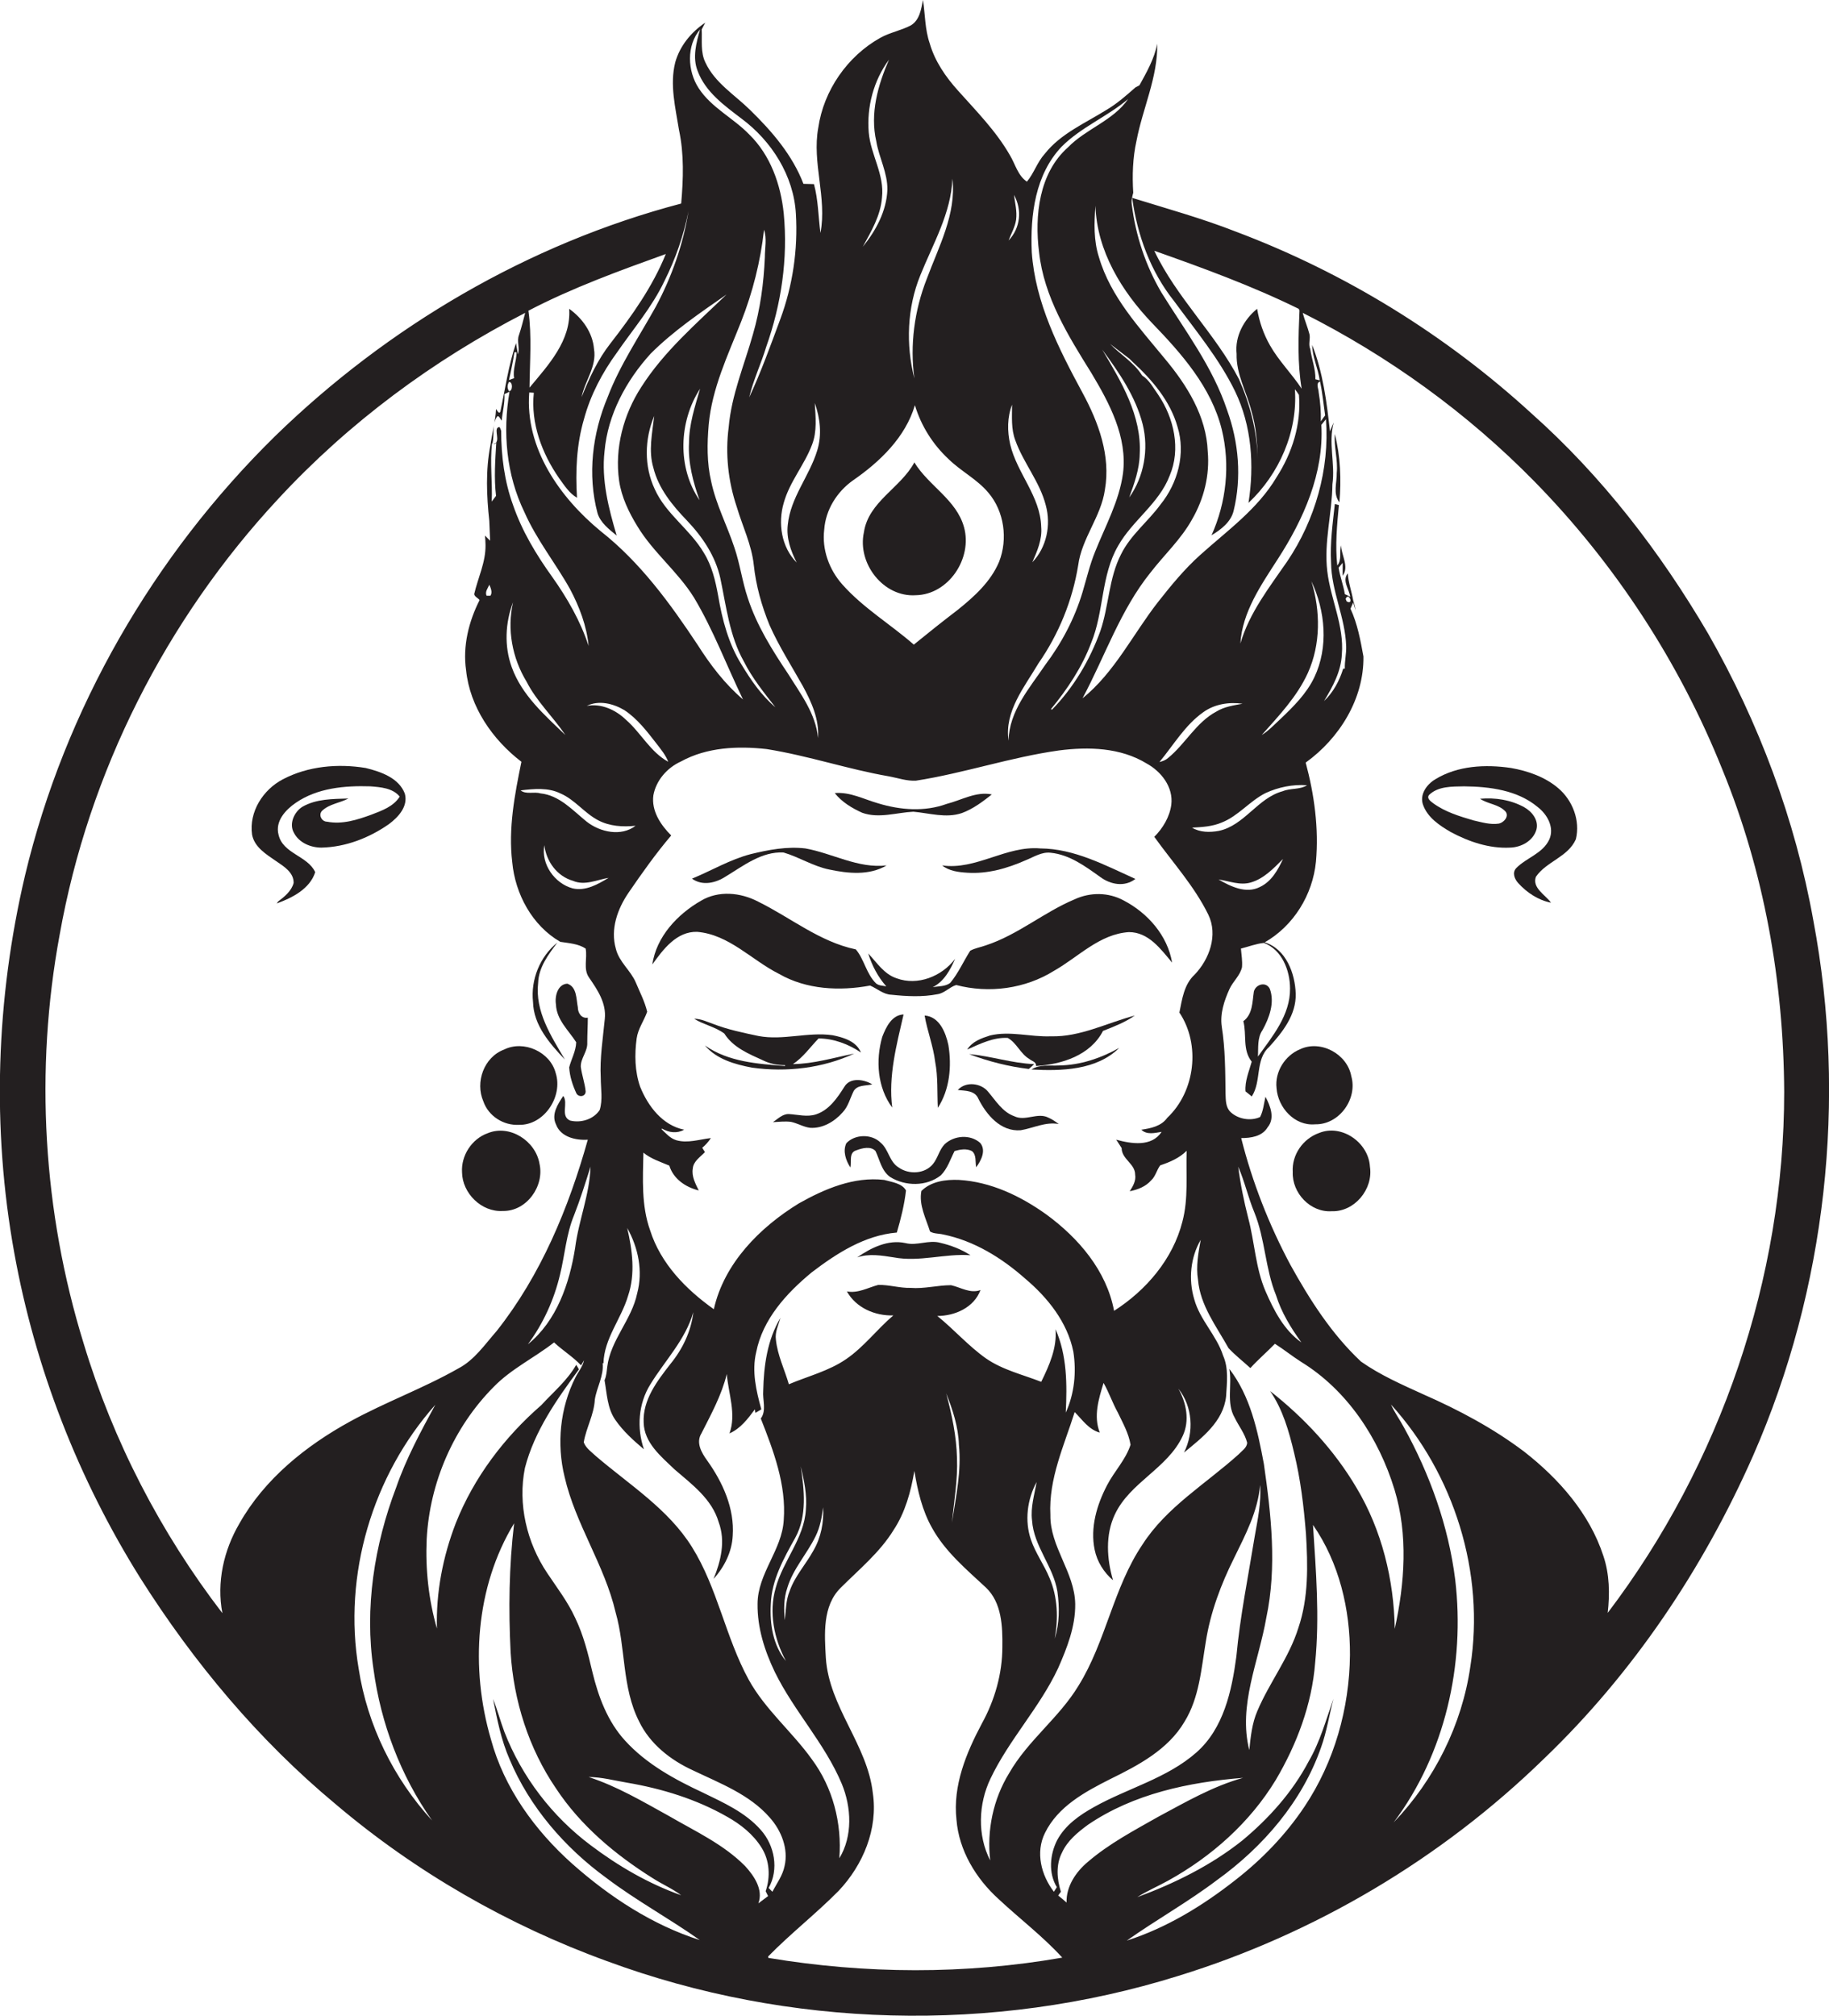
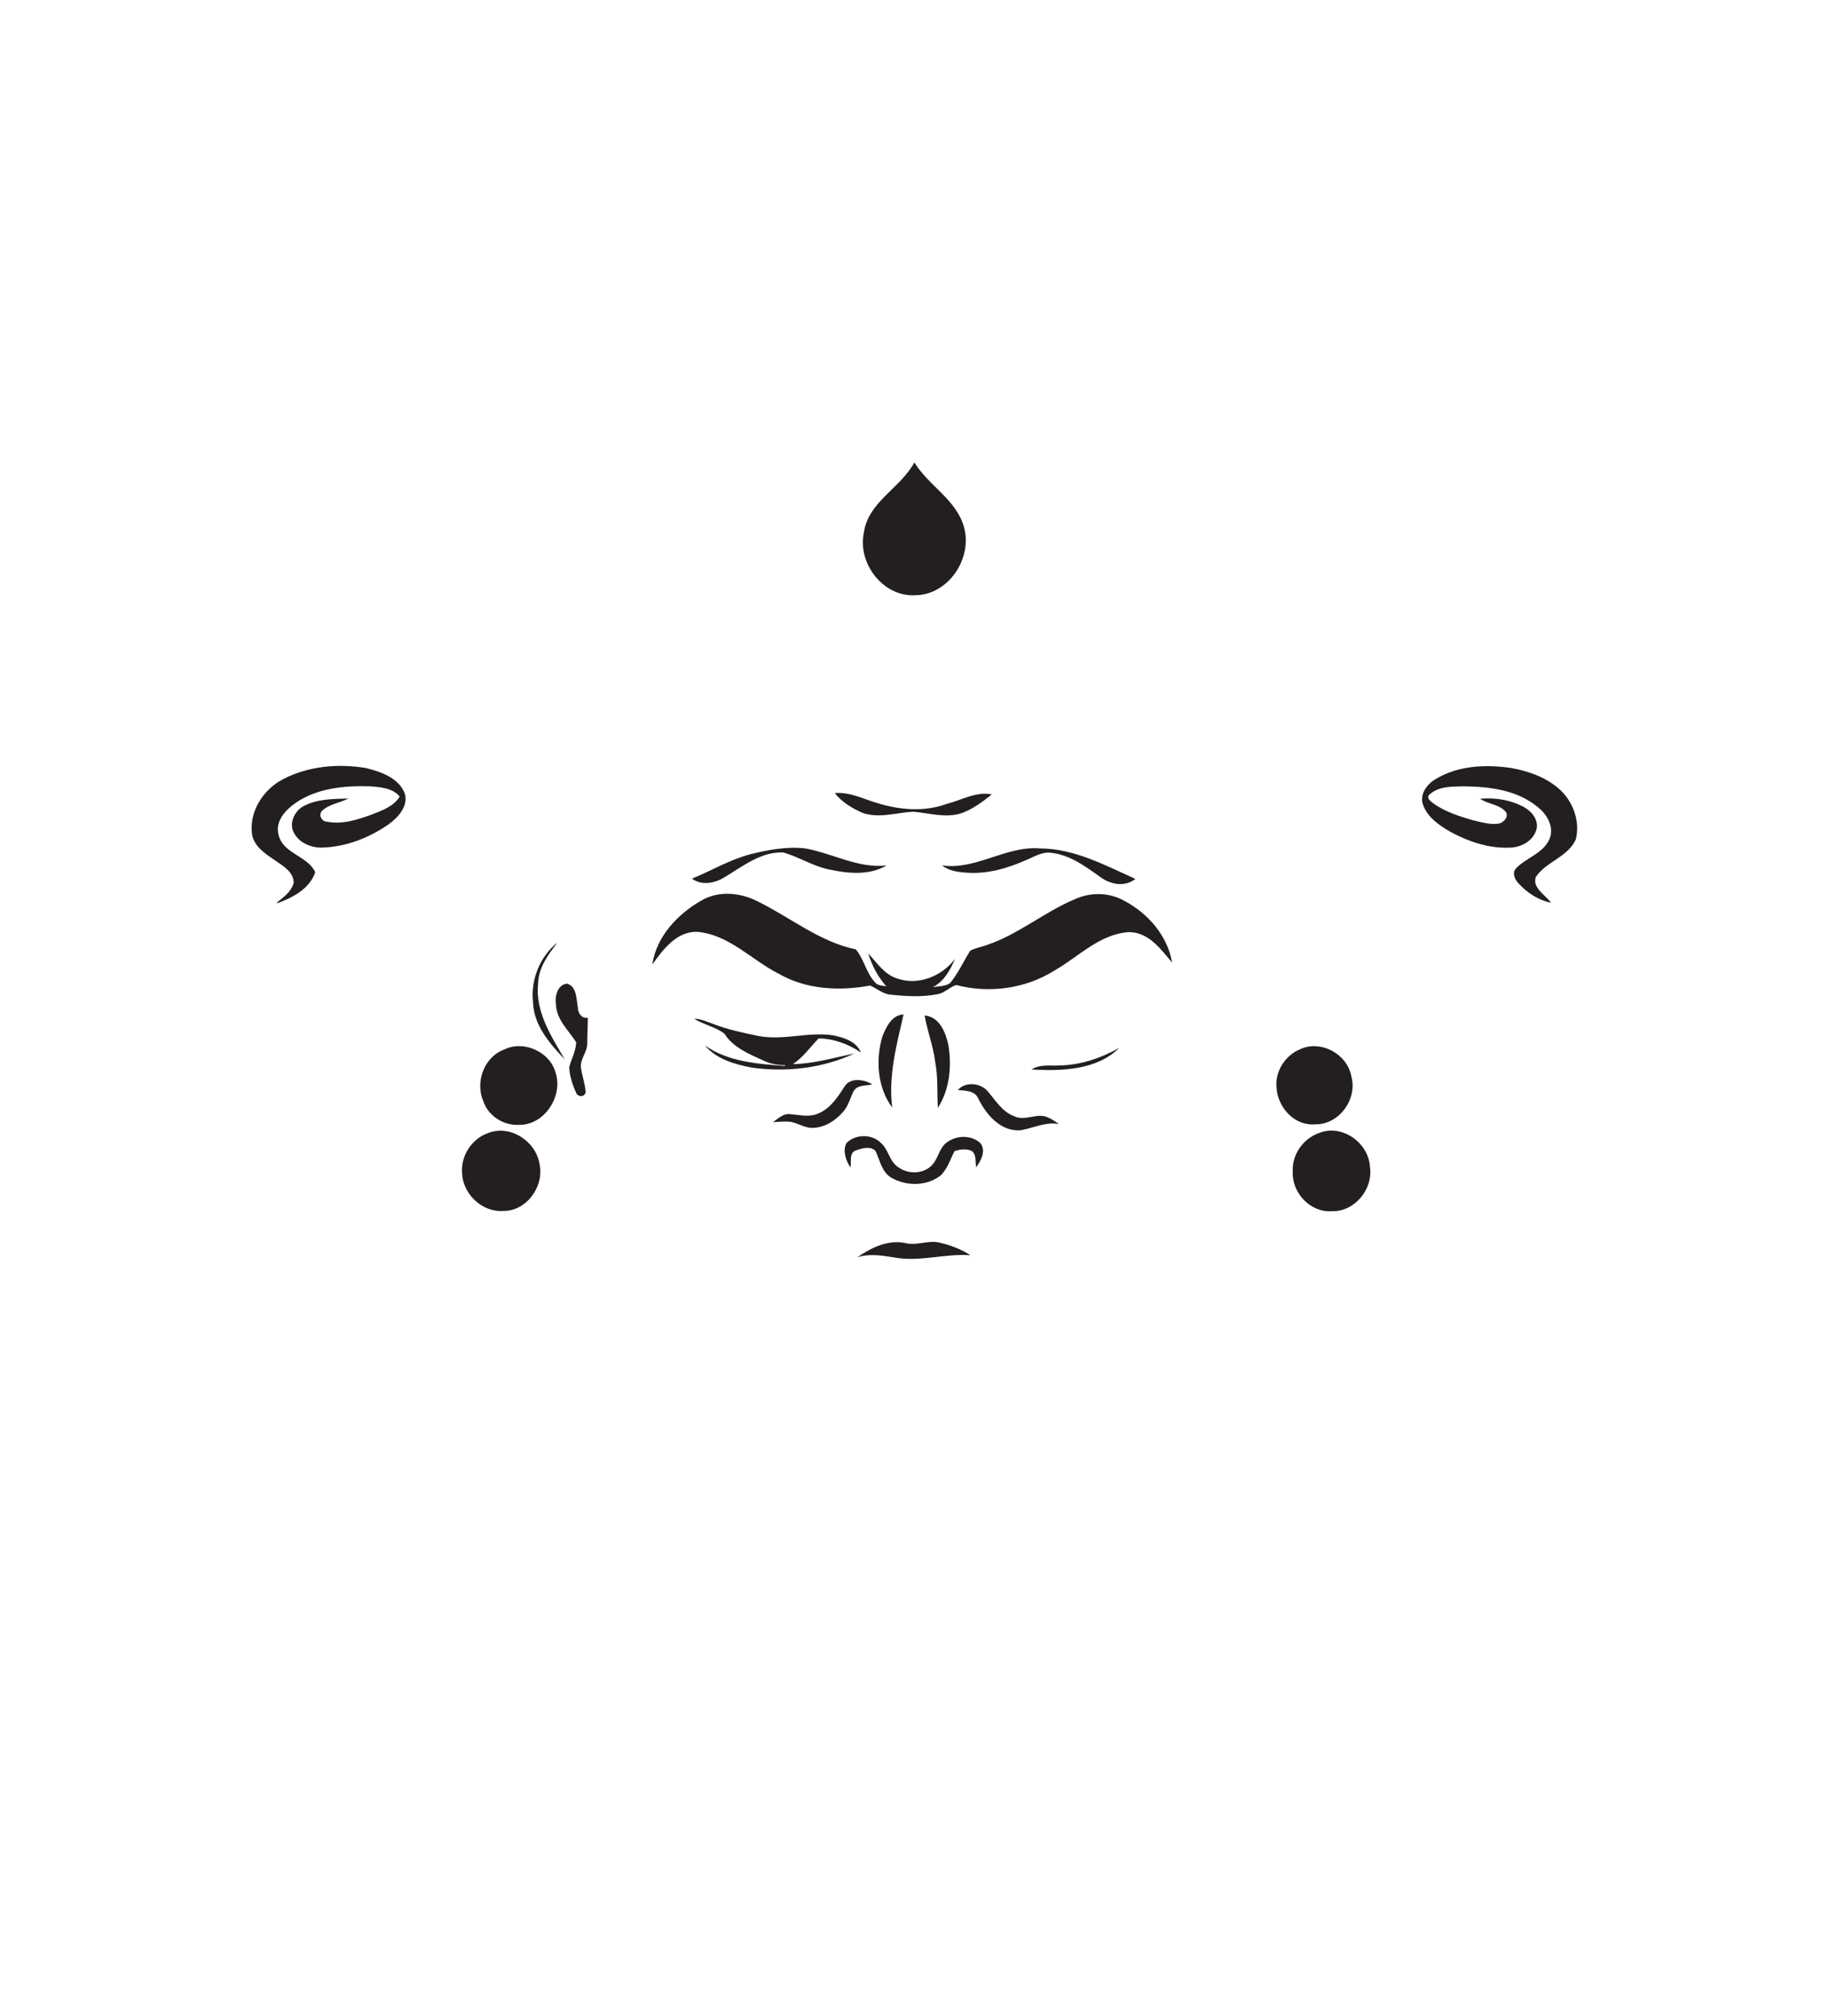
<svg xmlns="http://www.w3.org/2000/svg" version="1.1" id="Layer_1" x="0px" y="0px" viewBox="0 0 677.7 746.8" enable-background="new 0 0 677.7 746.8" xml:space="preserve">
  <g>
-     <path fill="#231F20" d="M671.9,341c-6.7-37.4-20.2-73.4-39-106.3c-17.7-30.2-39.3-58.3-65.5-81.6c-31.8-29.1-69.1-52.1-109.5-67.3   c-12.5-4.9-25.5-8.5-38.4-12.5c1.9,13.8,6.8,27.3,15.5,38.2c7.9,10.8,16.7,21.3,22.6,33.4c6.2,12.8,7.2,27.5,5,41.4   c11.4-10.7,18.3-26.4,17.2-42.1c0.5,0.6,1,1.3,1.5,2.1c0.9,10.8-2.5,21.5-8.3,30.5c-7,11.8-18.3,19.8-28.3,28.8   c-5.8,5.2-10.8,11.3-15.6,17.4c-9.3,11.9-16.1,26.1-28,35.7c8.3-15.5,14-32.7,25.2-46.6c5.1-6.6,11.3-12.3,15.4-19.7   c4.4-7.6,6.6-16.4,5.8-25.2c-0.5-13-7.7-24.5-15.8-34.2c-9.5-11.6-20.2-23-24.5-37.7c-2-6.2-1.8-12.7-1.3-19.1   c0.5,16.7,9.7,31.7,21,43.5c10.9,11.3,21.9,23.7,25.8,39.4c3.2,13.1,1.7,27-3.8,39.2c3.5-2.1,7.2-4.9,8.2-9.1   c3-12.3,1.9-25.3-2.4-37.2c-5.3-16-15.6-29.5-24.4-43.7c-5.8-9.9-9.5-21-10.9-32.3c-0.3-1.6,0.1-3.1,0.5-4.6   c-0.4-6.4-0.2-12.9,1.2-19.2c2.3-12.1,7.9-23.5,7.7-36c-1.1,5.6-3.9,10.5-6.6,15.4c-0.4,0.2-1.1,0.6-1.5,0.8c-3.4,3-6.8,6-10.7,8.3   C402,45.7,393,49.5,387.1,57c-2.8,3.1-4,7.2-6.6,10.3c-3.4-2.3-4.3-6.5-6.3-9.8c-5.1-8.9-12.4-16.3-19.2-23.9   c-4.6-5.1-8.6-10.9-10.5-17.5c-1.8-5.2-1.7-10.8-2.5-16.1c-0.7,3.4-1.2,7.4-4.5,9.4c-3.6,1.9-7.7,2.6-11.3,4.6   c-12.2,6.8-21,19.5-23,33.3c-2.4,13,3.3,26,0.8,39c-0.8-6-0.8-12.2-2.4-18.1c-1.3,0-2.6-0.1-3.9-0.1c-4.1-10.7-11.7-19.5-19.8-27.4   c-5.7-5.6-13-10-16.5-17.5c-1.9-3.8-1.2-8.2-1.4-12.3c0.4-0.8,0.9-1.7,1.3-2.5c-5.2,3.5-9.4,8.6-11.1,14.7   c-2.1,8.3,0.1,16.9,1.4,25.1c1.9,8.9,1.6,18.1,0.8,27.2c-56.6,14.9-108.7,45.5-150.5,86.2C56.8,205.9,24,262.7,9.3,324.2   c-10.8,45.8-12.4,93.7-4,140C13,506.8,29,547.9,52,584.6c19.8,31.3,43.8,60,72.3,83.7c29.7,25.2,64,44.9,100.6,58.2   c67.4,24.9,143,26.9,211.6,5.5c50.6-15.6,97.5-43.4,135.5-80.4c33.1-31.7,59.1-70.5,77.6-112.4C676.7,477.4,684.4,407.4,671.9,341z    M470.6,128c-2.4-4.2-4-8.8-4.8-13.6c-4.9,4-8.3,10.2-7.6,16.7c-0.2,7.5,3.7,14.1,5.5,21.2c1.7,5.7,2.2,11.8,2.3,17.7   c-0.2-10.2-2.8-20.2-6.9-29.5c-8.8-16.9-23.2-30.3-31.4-47.6c18.1,6.4,36.2,13,53.5,21.5l0.3,0.6c-0.4,9.7-0.8,19.4,0.8,29   C478.7,138.5,473.9,133.8,470.6,128z M473.4,207.2c9.6-14.8,17.2-31.9,16.2-49.8c0.6-0.7,1.1-1.4,1.7-2.1   c1.4,18.5-4,37.3-14.3,52.6c-6.6,9.6-14.1,19.1-17.4,30.5C460.3,226.7,467.3,216.7,473.4,207.2z M488.6,145.3c0-1.3-1.2-3.3,0.5-4   c0.9,4.1,1.3,8.4,1.9,12.6c-0.5,0.7-1.1,1.4-1.6,2.2C489.5,152.5,489.2,148.9,488.6,145.3z M475.3,293.1   c-9.3,2.5-14.2,12.7-23.7,14.7c-3.3,0.6-7,0.6-9.9-1.2c3.7-0.2,7.5-0.4,11-1.9c6.1-2.4,10.3-7.9,16.2-10.9   c4.8-2.2,10.1-3.3,15.4-2.9C481.6,292.6,478.2,291.9,475.3,293.1z M475.4,318.2c-1.9,4.1-4.3,8.4-8.6,10.4   c-5.1,2.6-10.8-0.2-15.3-2.8c4,0.6,8,2.3,12,1.1C468.3,325.5,471.9,321.7,475.4,318.2z M474.5,266.3c-2.3,2.1-4.4,4.4-7,6   c6.3-7.1,13.1-14.2,17.1-23c4.8-10.6,4.7-23,1.3-34c5.2,11,6.4,24.5,1.1,35.6C484.1,257,479.3,261.7,474.5,266.3z M445.9,263.8   c4.2-3,9.5-3.8,14.5-3.1c-3.3,0.6-6.8,1.1-9.7,2.9c-7.5,4-11.5,12-17.9,17.2c-0.9,0.8-2,1.2-3.2,1.5   C434.9,275.9,439.1,268.6,445.9,263.8z M418.5,132.9c0.3,0.3,0.8,0.8,1.1,1.1c7.2,6.6,14,14.5,16.7,24.1c3.1,9.9,0.1,20.9-6.3,28.8   c-4.6,6.3-11.1,11.3-14.6,18.4c-4.6,8.9-4.5,19.2-7.7,28.5c-3.9,10.8-9.9,20.9-17.9,29.1l-0.4-0.2c6.1-7.4,11.5-15.5,14.9-24.5   c4.8-11.6,3.6-25,10-36c5.3-9.4,15.2-15.7,19.1-26c4.2-9.8,1.6-21.3-4.2-29.9c-1.8-2.5-3.3-5.5-6-7.2c-3-4.8-8-7.7-11.9-11.7   C413.7,129.2,416.1,131.1,418.5,132.9z M423.4,157.2c2.3,9.2,0.5,19.4-5,27.1c1.9-5.2,3.8-10.5,3.9-16c0.8-14.3-6.9-27-13.9-38.8   C414.6,137.9,420.8,146.9,423.4,157.2z M393.4,54.3c7.2-7.2,16.9-11.1,24.6-17.6c-5.5,8-15.6,11-22.3,17.9   C385,64.1,383.3,79.9,385,93.4c1.8,16.6,10.8,31,19.4,44.8c6.7,11.2,13.4,23.7,11.7,37.2c-1.4,10.2-6.5,19.4-10.3,28.9   c-2,4.9-3.2,10.1-4.7,15.1c-2.9,9.7-7.7,18.8-13.8,26.9c-5.8,8.6-13.4,17.1-13.6,28.1c-1.6-10.9,5.9-19.9,11.1-28.7   c7.5-10.8,12.6-23.3,14.7-36.3c1.3-10,8.5-18,9.9-28c2.2-12.6-2.4-25-8.3-35.9c-8.8-16.3-17.5-33.3-18.8-52.1   C381.7,79.6,383.6,64.6,393.4,54.3z M376.5,81.4c0.4-3.1-0.4-6.2-0.8-9.2c3.1,5.5,2.4,12.3-2,16.9   C374.7,86.5,376.1,84.1,376.5,81.4z M375,149.9c0,4.4-0.4,9,1.2,13.2c3,8.4,9.1,15.4,11.3,24.1c2,7.3,0.3,15.6-5,21.1   c1.8-4.1,3.7-8.4,3.3-13.1c-0.3-11.4-9-19.9-11.5-30.6C373.2,159.7,373.2,154.6,375,149.9z M341,102c4.7-11.7,11.4-23,11.9-35.8   c1.5,13.1-5.1,25.2-9.5,37.1c-4.6,11.7-6.3,24.5-4.6,36.9C335.6,127.7,336.1,114,341,102z M321.9,49.1c-0.8-9.5,1.8-19.3,7.5-27   c-4.1,9.4-7.1,19.9-4.7,30.3c1,6,4.2,11.6,4.1,17.9c-0.3,7.8-4.2,15.1-9.1,21.1c3.1-5.7,6.6-11.5,7.1-18.2   C327.8,64.7,322.6,57.3,321.9,49.1z M305.4,196.2c0.5-7.3,4.7-14,10.6-18.2c10-6.9,19.5-16,23-27.9c2.3,7.7,6.7,14.6,12.5,20   c4.6,4.5,10.5,7.4,14.7,12.4c5.9,6.9,7.3,17.2,4,25.6c-3.1,7.4-9.2,12.9-15.3,17.8c-5.5,4.2-10.9,8.5-16.3,12.9   c-8.7-7.6-18.8-13.6-26.5-22.3C307.2,211,304.5,203.5,305.4,196.2z M329.4,287.6c3.3,0.6,6.6,1.8,10,1.6c17.9-2.8,35.1-8.7,53-11.2   c10.9-1.4,22.7-1.1,32.4,4.8c5.5,3,10,8.8,9.2,15.3c-0.6,4.5-3.1,8.7-6.3,11.9c6.8,9.5,14.8,18.2,20,28.8   c3.7,7.6,0.4,16.6-5.1,22.3c-3.9,3.6-4.6,9.1-5.6,14c7.9,11.8,5.9,29.2-4.5,39c-2.2,3.1-6.1,3.9-9.6,4.4c2,2,5,1.2,7.5,0.8   c-3.7,5.7-11.3,4.4-16.8,2.9c0.7,1,1.3,2.1,2,3.1c0,4.1,5,5.8,5,9.8c0.4,2.3-0.8,4.3-2,6.2c3-0.6,5.9-1.7,8-4.1   c1.6-1.5,2-3.8,3.3-5.5c3.6-1.2,7.1-2.7,9.8-5.4c-0.3,8.8,0.7,17.7-1.6,26.3c-3.5,13.8-13.4,25.4-25.3,33   c-2.8-14.9-13.2-27-25.1-35.7c-9.5-6.8-20.5-12.1-32.4-12.8c-4.8-0.2-10.3,0.5-13.9,4.1c-1,5.2,1.7,10.2,3.2,15   c1.4,0.9,3.2,0.7,4.8,1.1c11.5,2.3,21.8,8.7,30.5,16.4c8.3,7,15.6,16.1,17.8,27c1.2,7.6,0.4,15.6-2.8,22.6   c0.5-10.4,0.5-21.2-3.8-30.9c0.6,6.9-2.3,13.4-5.3,19.5c-6.9-2.7-14.3-4.4-20.5-8.7c-6.5-4.6-11.8-10.7-18-15.7   c6.5,0,13.6-3.1,16-9.6c-3.8,1.4-7.3-1-10.9-1.8c-5,0-10,1.4-15,1c-4,0.1-8-1.2-12-1.1c-3.8,1-7.5,3.2-11.6,2.4   c3.4,6.1,10.4,9.1,17.2,8.9c-6.1,5.2-10.9,11.7-17.5,16.2c-6.4,4.4-14.1,6.3-21.2,9.3c-1.6-5.5-4.2-10.7-4.8-16.5   c-0.4-2.8,0.9-5.4,1.7-8.1c-4.9,8.1-6.2,17.8-6.4,27c-0.3,3.4,1.3,7.3-0.9,10.3c4.7,11.9,9.5,24.6,8.5,37.6   c-0.6,11.1-9.7,19.8-9.7,31.1c-0.1,8.8,2.6,17.3,6.4,25.2c7.1,14.5,18.5,26.4,24.8,41.4c3.6,8.7,4.1,19.4-0.9,27.6   c1-13-2.4-26.2-10.2-36.7c-7.3-10.2-17.3-18.4-23.4-29.5c-8.6-15.7-11.5-33.9-21-49.1c-8.8-14.1-23.1-23-35.5-33.6   c-1.7-1.6-3.8-3-4.6-5.2c0.9-5.4,3.8-10.2,4.1-15.8c0.7-4.6,3.4-8.8,2.9-13.6l0.3,0.2c0.2-9.2,6.6-16.5,9.1-25   c2.8-8.2,1.6-17-0.3-25.2c4.1,7.3,5.9,16,3.7,24.2c-2,9.8-9.9,17.3-11.1,27.3c-0.2,1.6-0.3,3.4-1,4.9c0.9,5,1,10.4,4,14.7   c2.9,4.2,6.7,7.6,10.6,10.9c-2.7-7.9-2.1-16.9,2.4-24.1c5.4-8.8,13-16.5,15.9-26.7c-0.8,7.1-4,13.7-8.5,19.2   c-4.9,6.3-10.3,13.3-9.9,21.7c0.2,7.5,6.4,12.5,11.4,17.3c6.5,5.6,13.9,11,16.4,19.6c2.6,7,0.8,14.4-1.9,21c4-4.4,6.8-10,7.1-16   c0.7-10.1-3.7-19.8-9.5-27.9c-2.1-2.9-4.2-6.6-2.1-10c3.6-7.1,7.5-14.2,9.4-22c0.6,7.3,3.6,14.8,1,22c4.1-1.8,6.8-5.4,9.4-8.9   l0.2,1.3c0.7-0.4,1.5-0.9,2.2-1.3c-1.9-6.9-3.6-14.1-1.9-21.2c2.4-12.2,11.2-21.8,20.5-29.5c9.3-7.1,19.7-13.8,31.6-14.8   c1.5-5.1,2.8-10.3,3.4-15.6c-1.5-2.7-5.3-3.1-8.1-3.9c-11.2-1.3-22,3.3-31.6,8.7c-14.5,8.9-27.7,22.2-31.5,39.2   c-10.3-7.3-19.7-16.9-23.6-29.2c-3.3-9.2-2.7-19.1-2.5-28.8c2.8,2.3,6.3,3.4,9.6,4.8c1.5,4.9,6,8,10.9,9.2   c-1.2-2.5-2.7-5.2-2.2-8.1c0.2-2.7,2.8-4.3,4.5-6.1c-0.3-0.4-0.7-1.2-1-1.6c1.2-1,2.3-2.2,3.2-3.6c-4.3,0.5-8.6,2-12.8,0.8   c-2.3-0.7-3.8-2.5-5.5-4.1l0.2-0.2c2.6,1.5,5.5,1.9,8.2,0.4c-8-1.6-13.4-8.7-16.3-15.9c-2-5.7-2.1-12-1.3-17.9   c0.5-3.6,2.7-6.5,3.9-9.9c-0.9-3.8-2.7-7.2-4.2-10.8c-1.9-4.5-6.2-7.6-7.4-12.5c-2.1-7.3,0.6-14.8,4.7-20.8   c5-7.3,10.1-14.5,15.8-21.2c-3.9-3.9-7.4-9.1-6.6-14.9c1-5.5,5.1-10.2,10.2-12.5c9.6-5.3,21.1-5.8,31.8-4.6   C299.7,280,314.3,285,329.4,287.6z M388.9,584.6c-2-4.9-5.2-9.2-6.9-14.2c-2.4-7-1.4-14.9,2.1-21.4c-0.8,4.7-2.3,9.4-1.7,14.2   c0.6,9.6,7.9,17,9.4,26.4c0.8,5.8,0.8,11.8-1,17.4C392.2,599.6,391.9,591.6,388.9,584.6z M354.6,540.2c-0.2-8.2-1.9-16.1-4-24   c2.4,6,4.5,12.4,4.7,19c1,9.7-1.1,19.3-2.6,28.9C353.5,556.2,354.9,548.2,354.6,540.2z M296.7,543.2c1.2,5.2,2.4,10.5,1.9,16   c-0.6,10.7-8.5,19-11.2,29.1c-2.6,9-0.6,18.8,3.8,27c-4.8-5.8-6-13.7-5.6-21c0.3-9,4.8-17,9.1-24.7   C299.1,561.5,298,551.9,296.7,543.2z M290.8,600.2c-0.4-4-0.4-8.1,0.9-11.9c2.1-7.1,7.3-12.6,10.5-19.2c1.7-3.4,2.3-7.1,2.8-10.7   c0.3,5.5-0.8,11.2-3.6,16c-2.8,5.1-6.9,9.5-8.8,15C291.2,592.7,291.2,596.5,290.8,600.2z M195.1,252.5c3.7,7.3,9.8,13,14.4,19.8   c-7.7-7.4-16.2-14.8-19.9-25.2c-2.8-7.7-2.4-16.4,0.5-24C187.8,233.1,189.8,243.8,195.1,252.5z M207.6,293.9   c5.4,2.3,8.9,7.3,14.1,10c4.2,2.2,9.1,2.5,13.8,2c-5.3,4.1-13.1,2.4-18.1-1.5c-5.2-4.2-10.1-9.8-17.2-10.5   c-2.3-0.7-5.3,0.5-7.3-1.1C197.9,292.2,203.1,291.7,207.6,293.9z M217.4,261.5c4.5-2.2,9.8-0.9,14,1.6c4.8,3.2,8.3,7.8,11.8,12.3   c1.6,2.1,3.4,4.2,4.4,6.8c-6.6-3.6-10.1-10.7-15.6-15.5C228.1,262.9,222.7,260.5,217.4,261.5z M201.7,313.1   c0.7,6,4.7,11.5,10.6,13.2c4.4,1.9,8.9-0.4,13.2-1.1c-4,2.4-8.5,5-13.3,3.9C205.5,327.3,200.4,320.1,201.7,313.1z M242.1,173.3   c1.9,7.7,7.1,14,12.5,19.6c5.7,6,10.5,13.1,12.3,21.3c2.2,10.4,3.4,21.4,8.7,30.8c3.1,6.2,7.5,11.6,11.7,17   c-5.2-4.4-9.1-10.1-12.6-15.9c-4.8-7.7-7.1-16.6-8.6-25.4c-1-5.5-2.3-11.1-5.3-15.9c-5.1-8.7-14.1-14.4-18.2-23.6   c-4-8.5-3.8-18.5-0.2-27.1C241.7,160.4,240.2,167,242.1,173.3z M259.2,185.3c-8.3-12.1-7.7-29.1,0.2-41.3   c-1.9,6.6-4.1,13.2-4.1,20.1C254.9,171.4,256.8,178.5,259.2,185.3z M273,187.8c2.1,7.1,5.5,14,6.3,21.5c0.8,7.6,2.9,15.1,5.8,22.2   c3.5,7.9,8.2,15.2,12.4,22.7c3.2,5.9,6.1,12.3,5.6,19.2c-0.8-9-6.5-16.4-11.1-23.8c-5.9-8.8-11.6-17.9-14.9-28   c-2.1-6.2-2.9-12.7-5-18.8c-2.7-8.2-6.8-15.9-8.6-24.5c-1.6-6.9-1.5-14-0.9-21c1.2-13.4,7.1-25.7,12-38.1   c4.3-10.9,7.2-22.4,8.5-34.1c1.1,3.3,0.3,6.8,0.3,10.2c-0.4,9.6-1.7,19.2-4.4,28.5c-3.2,11.4-8,22.6-9,34.5   C268.7,168.1,269.8,178.3,273,187.8z M300.9,164.7c1.9-4.9,1.3-10.3,1-15.4c2,5.6,2.7,11.8,0.9,17.6c-2.9,9.5-9.9,17.4-10.9,27.5   c-0.6,4.9,1.1,9.7,3.3,14c-5.7-5.7-7-14.6-4.8-22.1C292.6,178.4,298.1,172.2,300.9,164.7z M259.4,10.9c-1.4,4.9-2.9,10.4-0.9,15.4   c2.9,7.8,9.9,12.8,16.2,17.6c11.2,8.3,19.4,21.2,20.2,35.3c0.8,13.3-1.2,26.7-5.8,39.1c-3.6,9.7-7.1,19.5-11.5,28.9   c1.5-6.4,4.4-12.4,6.3-18.7c5.6-15.8,8.1-32.7,6.5-49.4c-1.1-10.7-4.9-21.6-12.8-29.3c-5.9-6.1-14-9.9-18.7-17.1   C254.7,26.3,254.3,16.9,259.4,10.9z M255.1,78.3c-2,12.3-6.2,24.3-12.1,35.3c-6.1,11-13.3,21.6-17.8,33.4   c-5.7,13.5-7.6,28.8-3.8,43.1c1.1,3.6,4.3,6,7.1,8.3c-3-10.1-5.7-20.6-4.5-31.2c1.2-13.6,8-26.2,17.1-36.2   c8.4-8.4,18.3-15.1,28.1-21.9c-11.2,10.8-23.2,21.1-31.6,34.3c-6.6,10.2-9.9,22.6-8.2,34.7c0.9,6.1,3.6,11.7,6.8,16.9   c5.8,9.6,14.9,16.7,20.9,26.3c7.2,12,12.1,25.2,18.2,37.8c-6.7-5.7-12.1-12.8-16.8-20.2c-10.2-15.4-21.3-30.6-35.9-42.1   c-15.2-12.5-28.1-30.8-26.5-51.4l1.7,0.1c-1.2,11.3,3,22.5,9.4,31.7c1.9,2.6,3.7,5.5,6.6,7.2c-0.6-9.8-0.2-19.7,2.6-29.2   c2.4-8.9,6.8-17.2,12.2-24.6c6-8.7,13-16.8,17.6-26.5C250.3,95.9,253.3,87.3,255.1,78.3z M246.7,94.1   c-4.9,12.1-12.5,22.8-20.5,33.1c-4.7,6-7.9,12.9-10.7,19.9c1.2-6,5.7-11.4,4.6-17.8c-0.5-6.1-4.3-11.4-9.2-14.9   c0.8,11.7-7.7,20.8-14.7,29.2c0.1-9.5,0.9-19-0.4-28.5C212.1,106.6,229.5,100.3,246.7,94.1z M211.2,218.2   c3.5,6.6,6.2,13.7,6.9,21.1c-3-9.2-7.9-17.7-13.5-25.6c-5.9-8.2-11.2-17-14.5-26.6c-3.2-8.8-4.4-18.2-4.4-27.5   c-0.1-0.4-0.4-1.1-0.6-1.4c-2.3,0.1-0.1,4.1-1.2,5.6c-0.4,6.6-0.9,13.3-0.1,19.9c-0.5,0.7-1.1,1.4-1.6,2.1   c0.3-7.1-0.7-14.3,0.1-21.5l0.2-0.1c0,0,0,0,0,0c0.7-3.2-0.2-6.7,1.5-9.6c0.7-1.3,1.4,0.8,1.9,1.2c0.3-3.3,1.2-6.5,1-9.8   c0.5-0.2,1.5-0.7,1.9-0.9c-2.6,15-1.2,30.8,5.5,44.6C198.9,200.1,205.9,208.7,211.2,218.2z M190.5,140.1c-0.5,0.2-1.4,0.5-1.9,0.7   c0.7-3.4,1.5-6.8,2-10.3l0.8,0C191.4,133.8,189.9,136.9,190.5,140.1z M188.6,144.9c-0.7-1.1-0.7-2.2,0-3.4   C190.1,141.4,190,145,188.6,144.9z M88.7,564.4c-5.8,9.9-8.5,21.8-6.3,33.2c-22.9-29.8-40.5-63.8-51.4-99.9   c-15.1-48.8-18.2-101.2-8.9-151.4c10.7-60.2,39.4-116.8,81-161.5c26.1-28.2,57.4-51.4,91.5-68.9c-0.7,2.7-1.4,5.5-2.3,8.2   c-0.9,2.3,0.4,4.8-0.4,7.2c-0.2-1-0.5-3.1-0.7-4.2c-2.8,8.3-4,16.9-5.8,25.4c-0.5,1.1-1.3-0.6-1.6-1c-0.2,4.6-1.5,9-2.1,13.5   c-1.8,9.2-1.4,18.7-0.4,28c0.1,2.4,0.2,4.9,0.3,7.3c-0.5-0.5-1.4-1.4-1.9-1.9c0.1,1.1,0.2,2.3,0.2,3.5c0.1,6.4-2.8,12.1-4.2,18.2   c0.2,1,1.4,1.4,2,2.2c-4,7.9-6.3,17-5,26c1.4,13.6,9.8,25.7,20.5,33.9c-2.5,12.2-4.9,24.7-3.4,37.2c1.1,11.8,7.4,23.5,17.8,29.5   c3.2,0.5,6.7,0.7,9.4,2.5c0.7,3.6-1,7.6,1.3,10.8c3.1,4.5,6.4,9.4,5.8,15.2c-0.7,7.3-1.9,14.6-1.5,21.9c0,4,0.8,8.1-0.4,11.9   c-2.3,3.5-7,4.9-11,3.9c-3.7-1.7-0.5-6.5-2.5-9.1c-2,3-4.5,6.8-2.7,10.5c1.7,4.7,7.3,6,11.8,5.7c-7.1,25.3-17.4,50.2-33.8,70.9   c-4.3,4.9-8.2,10.7-14.1,13.8c-13,7.4-27.1,12.5-40.2,19.7C113.3,535.6,98,547.9,88.7,564.4z M181.7,220.7c-0.4,0-1.1,0-1.4,0   c-0.7-1.5,0.5-2.8,1-4.1C181.8,217.7,182.6,219.5,181.7,220.7z M218.8,432.2c-0.3,10.3-4.4,19.9-5.7,30.1   c-2.1,13.2-6.8,27-17.5,35.7c5.7-7.7,9.7-16.5,11.9-25.8c1.8-7.3,2.3-15,5.2-22C215,444.3,216.9,438.3,218.8,432.2z M132.9,618.2   c-5.9-34.7,5.1-71.6,28.4-97.8c-5.4,9.9-10.8,19.9-14.5,30.6c-8.1,21.3-11.8,44.7-8.4,67.4c2.7,20,10,39.4,21.7,56   C145.8,658.8,136.1,639,132.9,618.2z M161.9,603.3c-3.1-10.7-4.3-22-3.8-33.1c1.1-21,10-41.5,24.8-56.4   c6.5-6.7,15.1-10.8,22.4-16.5c3.2,3,7,5.3,10,8.5l1.1-1.9c-0.5,2.4-2.1,4.2-3.2,6.4c-5.7,11.3-7,24.6-4,36.8   c4,17.5,14.8,32.6,18.9,50.2c3.8,13.3,2.3,27.8,8.7,40.4c4,8.3,11.6,14.3,19.9,18.1c10,4.8,21,8.9,28.5,17.5c4.3,4.8,7,11.6,5.5,18   c-0.7,3.5-2.9,6.4-4.5,9.5c-0.5-0.5-0.9-0.9-1.4-1.4c3.9-6.9,2.2-15.8-2.9-21.5c-5.7-6.5-13.8-10.1-21.4-13.8   c-10.5-4.9-21-10.6-28.9-19.3c-6.5-7.1-9.9-16.3-12.1-25.4c-1.6-6.8-3.3-13.7-6.4-20.1c-2.7-5.9-6.7-11.1-10.3-16.5   c-7.6-11.3-11-25.6-8.3-39c3.5-13.6,11.8-25.4,20-36.5c-0.3-0.6-0.6-1.1-1-1.7c-3.3,5.8-8.5,10.1-12.9,14.9   c-13.7,11.9-25,26.8-31.7,43.7C164.1,576.6,161.5,590,161.9,603.3z M212.1,690.5c-13.9-12.4-25.3-28.1-30.2-46.2   c-7.7-26.3-5.8-56.3,8.6-80c-1.9,15.9-2.1,31.9-1.3,47.8c1.1,17.9,6.7,35.6,16.8,50.4c9.1,13.8,22,24.6,35.9,33.3   c3.4,2.2,7.2,3.8,10.5,6.3c-12.1-4.3-23.3-10.8-33.5-18.5c-14.3-10.7-25.5-25.3-32-42c-1.5-4-2.6-8.2-4.2-12.2   c1.5,7.6,3,15.2,6.1,22.3c7.4,17.7,20.5,32.8,35.9,44c11.1,8.4,23.3,15,34.6,23C241.7,713.1,225.9,702.7,212.1,690.5z M276.1,691.3   c-8-8.1-18.5-12.9-28.3-18.6c-9.6-5.3-19.2-11-29.7-14.4c4.8,0,9.5,1.3,14.3,2.1c12.9,2.2,25.6,6.1,37,12.6   c5,2.8,9.7,6.5,12.8,11.5c3,4.8,3.3,10.8,1.5,16.1c0.3,0.6,0.6,1.2,0.9,1.8c-1.2,0.9-2.4,1.8-3.6,2.7   C282.9,700,279.4,694.9,276.1,691.3z M284.7,725.3l-0.1-0.5c8.3-8.5,17.7-15.8,26.1-24.3c9.1-9.6,14.7-23,12.7-36.3   c-2-17.9-16.2-31.8-17.4-50c-0.5-8.8-1.3-19.3,5.5-26c6.8-6.8,14.5-13.1,19.6-21.4c4.3-6.5,6.4-14.2,7.7-21.9   c1.2,7.3,2.9,14.7,6.6,21.2c4.9,8.8,12.7,15.3,19.9,22c5.9,5.6,6.2,14.4,6.1,22c0,9.9-2.8,19.7-7.6,28.4   c-5.8,10.9-10.8,23-9.4,35.6c0.9,11.4,7.2,21.8,15.6,29.4c7.8,7.3,16.4,13.8,23.6,21.7C357.6,731.5,320.6,731.3,284.7,725.3z    M391.6,699.1c-0.4,0.6-0.7,1.1-1.1,1.7c-4.7-6.1-6.9-14.6-3.3-21.8c4.8-9.8,14.8-15.2,24.1-19.9c10.4-5.1,21.5-10.9,27.6-21.3   c5.5-8.9,6.2-19.6,7.9-29.7c1.7-10.8,5.6-21.2,10.5-31c4.2-8.6,8.8-17.3,9.6-27c0.5,6.4-0.9,12.8-2,19.1   c-2.4,14.8-5.4,29.5-6.8,44.5c-1.7,12.7-4.7,26.6-14.8,35.5c-10.9,9.6-25.4,13.2-37.9,20.2c-5.4,3-10.7,6.7-13.7,12.3   C389,687,388.4,693.9,391.6,699.1z M395.2,704.8c-1-0.9-2.1-1.8-3.1-2.6c0.3-0.5,0.7-1,1-1.4c-1.5-4.7-1.9-10,0.4-14.5   c2-4.4,5.8-7.5,9.6-10.3c16.9-11.5,37.4-15.8,57.5-17.4c-11.2,3.1-21.3,9-31.4,14.4c-9,5.1-18.3,10-26.2,16.8   C398.6,693.5,395,698.9,395.2,704.8z M483.4,669.2c-7,10.5-15.8,19.6-25.7,27.3c-12.1,9.5-25.5,17.7-40.2,22.4   c10.9-7.7,22.7-14.3,33.4-22.4c17.1-12.3,31.6-29.1,38.6-49.2c2.1-5.8,3-12,4.6-18c-2.8,7.9-5,16-9.2,23.2   c-6,11.4-14.8,21.2-24.7,29.4c-11.6,9.2-25,15.8-38.8,20.9c3.6-2.3,7.6-4,11.4-6.1c16.1-8.9,30.3-21.5,39.9-37.3   c7.8-13.2,13.4-28,14.6-43.4c1.7-17,0.3-34.1-0.8-51.1c9.7,14,13.8,31.3,13.7,48.2C500,632.9,494.4,652.7,483.4,669.2z    M470.6,515.3c4.7,6.8,7,14.9,8.9,22.9c2.4,9.8,3.6,19.9,4.4,30c0.7,11.6,1,23.6-2.8,34.8c-3.4,11-10.7,20.2-15.2,30.8   c-2,4.6-2.5,9.6-3,14.5c-4.2-16.6,3.5-32.8,6.3-49c4-18.8,1.8-38.2-0.9-57c-2.3-12.3-5-25.1-12.8-35.2c1.1,6-1.2,12.6,2,18.1   c1.5,3.1,3.7,5.8,4.6,9.2c0,1.9-2,3.1-3.2,4.4c-12.1,10.9-26.7,19.5-35.6,33.4c-10.8,16-13.5,35.9-23.7,52.3   c-7.2,11.9-18.8,20.3-25.7,32.4c-5.9,9.6-8.3,21.2-7,32.3c-4.8-9.3-4.4-20.9,0.1-30.3c6.9-14.5,18.3-26.4,25.1-41   c3.3-7.5,6.4-15.4,6.3-23.7c-0.2-11.8-9.4-21.2-9.2-33c-0.7-13.4,5.1-25.7,9-38.1c2.8,2.8,5.2,6.5,9.3,7.6   c-2.4-6.1-0.4-12.5,1.4-18.4c2,3.5,3.3,7.4,5.3,11c1.8,3.8,4,7.6,4.7,11.9c-1.8,5.6-6,9.8-8.7,15c-3.8,7.3-6.3,15.7-4.6,23.9   c0.9,4.4,3.4,8.4,6.8,11.3c-2.3-7.9-2.9-16.8,0.7-24.4c5.6-11.9,19.5-17,25.1-29c2.7-5.7,1.4-12.3-1.6-17.6   c5.3,6.6,5.9,16.2,2.1,23.7c6.7-5.5,14.6-11.5,15.6-20.8c0.3-5,1-10.4-1.1-15.1c-2.4-7.5-8.6-13.2-10.7-20.9   c-2.2-7.3-1.4-15.5,2.4-22c-0.9,4.9-1.8,9.9-1,14.8c0.8,9.5,6.8,17.2,11.3,25.3c2.5,2.7,5.5,5,8.1,7.4c2.9-3.2,6.1-5.9,9.1-9   c3.3,2.1,6.4,4.6,9.7,6.7c17.1,10.5,28.8,28.3,34.6,47.3c5.1,16.8,3.8,34.7,0.1,51.6c-0.3-18.2-4.8-36.6-14.2-52.3   C494.4,537.2,483.2,525.2,470.6,515.3z M458.8,432.2c2.4,5.5,3.7,11.5,6,17c4,9.9,4,20.8,8,30.6c2,6.4,5.5,12.1,9.4,17.5   c-6.5-4.6-10.2-11.9-13.3-19c-3.7-8.6-4-18.1-6.4-27.1C460.9,444.9,459.6,438.6,458.8,432.2z M544.8,617.4   c-3.1,21.5-13.3,42-28.4,57.7c19.1-25.4,26.5-58.6,22.8-89.9c-2.5-19.9-9.4-39.1-19.1-56.6c-1.5-2.8-3.4-5.4-4.7-8.3   C538.8,546.1,550.3,582.7,544.8,617.4z M595.7,597.5c0.8-7,0.7-14.3-1.6-21.1c-5.1-15.7-16.5-28.6-29.3-38.6   c-11.5-8.7-24.3-15.5-37.5-21.3c-7.9-3.6-15.9-7.1-23-12.1c-10.9-10.2-19-22.9-26.2-35.9c-7.9-14.8-14.1-30.6-18.2-46.9   c3.6,0,7.8-0.6,9.8-4c2.8-3.4,1-7.9-0.8-11.3c-0.6,2.5-0.8,5.2-2,7.5c-3.5,1.6-8.2,0.8-11-1.9c-1.8-1.8-1.7-4.4-1.8-6.7   c-0.1-8.3-0.1-16.6-1.4-24.9c-0.7-4.8,0.9-9.6,2.9-14c1.3-2.8,3.9-4.9,4.6-8c0.2-2.3-0.2-4.6-0.4-6.9c2.8-0.7,5.6-1.8,8.5-2.1   c6.7,2.5,9.7,10.2,9.7,16.9c0.1,9.8-6.5,17.7-11.9,25.2c0.2-3.3-0.3-6.9,1.7-9.8c2.5-4.5,4.6-10.2,2.7-15.3c-1.4-2.8-5.2-1.7-5.9,1   c-0.6,3.9-0.4,8.4-3.9,11c1.3,5-0.4,10.6,3.1,15c-1,3.6-2.6,7.2-2.3,11c0.6,0.5,1.8,1.4,2.3,1.9c3.7-5.6,1.2-13.6,6.4-18.3   c5-5.5,10.1-11.9,9.9-19.7c-0.2-7.6-3.6-16.7-11.5-19.1c10.7-6.1,17.8-17.6,19-29.9c1.1-12.3-0.6-24.8-3.8-36.7   c12.5-9,21.6-23.6,21.4-39.3c-1.1-6-2.2-12.1-4.8-17.7c0.3-0.8,0.7-1.5,1-2.3l0.9,2.9c-0.2-1.3-0.5-2.5-0.9-3.7   c-0.6-3.4-1.8-6.6-2-10c-2.2,2.7,0.5,5.8,0.9,8.7c-0.5-0.3-1.5-0.8-2-1c-0.5-3.3-1.8-6.5-2.3-9.8c0.5-0.6,1-1.2,1.5-1.8v4.8   c2.5-3.4-0.5-7.6-0.6-11.3c-0.7,2.5,0.4,5.3-1.4,7.5c-0.8-7.5-0.1-15,0.6-22.4c-0.4-0.1-1.1-0.3-1.5-0.4   c-0.8,7.2-1.8,14.4-1.4,21.7c0.1,10.6,5.3,20.4,5.6,31c0.1,2.8-0.6,5.5-0.5,8.3c-0.2,0-0.5,0-0.6,0c-1.4,4.5-3.7,8.8-7.1,12   c3.2-5.3,6.3-10.9,6.6-17.3c0.9-10.6-4.2-20.5-5.4-30.8c-1.3-10.8,1.8-21.5,1.9-32.2c1.1-7.6-1.6-15.4,0.5-22.9   c-0.4,0.8-1.1,2.5-1.4,3.3c-1.2-10.8-2.6-21.9-6.6-32c0.1,4.5,2.2,8.7,2.8,13.1c-0.4-0.1-1.2-0.3-1.6-0.4c0.1-3.8-1.4-7.5-1.9-11.2   c-0.8-1.8,0.1-3.7-0.3-5.5c-0.7-2.7-1.8-5.2-2.5-7.9c31.8,16,61,37.1,85.9,62.5c29.9,30.5,53.7,67,69.6,106.7   c15.5,37.8,22.7,78.7,22.9,119.4C661.1,473.4,637.6,542.3,595.7,597.5z M499,222.8l-0.4-0.9C499.7,219,501.8,224.3,499,222.8z" />
-     <path fill="#231F20" d="M182.7,164.5c0.7,0,1.1-0.2,1.3-0.5c0,0,0,0,0,0L182.7,164.5z" />
-     <path fill="#231F20" d="M495.3,175.2c0.1,3.6-1.5,7.7,1,10.9c0.7-8.4,0.4-17-1.7-25.3C494.2,165.6,495.8,170.4,495.3,175.2z" />
    <path fill="#231F20" d="M339.3,220.5c12.2-0.2,21.1-13.7,17.9-25.2c-2.8-10.2-13.1-15.3-18.4-24c-5.1,9.5-17,14.5-18.7,25.9   C317.6,208.7,327.3,221.3,339.3,220.5z" />
    <path fill="#231F20" d="M135.5,284.5c-10.3-1.7-21.4-0.7-30.7,4.2c-7.3,3.8-12.6,12-11.4,20.5c0.9,4.7,5.3,7.3,8.9,9.8   c2.8,1.9,6.6,4.2,6.5,8.1c-0.8,3-3.4,5.1-5.8,6.9c-0.1,0.2-0.3,0.5-0.5,0.7c5.8-2.1,12.3-5.4,14.3-11.6c-2.8-6.1-12-6.8-13.6-13.9   c-1.3-5,2.6-9.2,6.4-11.8c8-5.5,18.1-6.4,27.6-6.1c3.8,0.3,8.3,0.6,10.9,3.8c-2.3,3.7-6.6,5.2-10.5,6.7c-5.2,1.9-10.8,3.7-16.4,2.6   c-2,0-3.3-2.5-1.9-4c2.7-2.6,6.6-2.9,9.8-4.6c-5.8,0.2-11.9,0.1-17.1,3.1c-3,1.9-5,6.3-3.1,9.6c1.9,3.7,6.2,5.5,10.2,5.5   c9-0.2,17.7-3.6,25-8.7c3.5-2.6,7.2-6.6,5.9-11.3C147.8,288.2,141.2,285.9,135.5,284.5z" />
    <path fill="#231F20" d="M577.4,292c-4.9-4.2-11.3-6.4-17.5-7.5c-9.5-1.4-19.8-0.9-28.1,4.2c-3.2,1.9-5.9,5.7-4.5,9.5   c1.7,4.7,6.1,7.6,10.2,10c6.7,3.6,14.3,6.2,22,5.8c4.2-0.1,8.6-2.5,9.8-6.7c0.9-3.5-1.7-6.7-4.6-8.3c-4.9-2.7-10.7-3.6-16.3-3.1   c2.9,2,7,2,9.5,4.8c1.3,1.8-0.7,4-2.5,4.4c-3.2,0.5-6.4-0.5-9.5-1.2c-5.1-1.5-10.4-3.1-14.8-6.3c-0.9-0.7-2.6-1.8-1.6-3.1   c3.4-3.3,8.5-3.1,13-3.2c9.5,0.1,19.8,1.4,27.3,7.7c3.5,2.7,6.2,7.5,4.3,11.9c-2.4,5.3-8.5,6.8-12.3,10.7c-1.6,1.7-0.6,4.1,0.8,5.6   c3.2,3.5,7.4,6.3,12.1,7.2c-2.1-2.9-7.1-5.5-5.6-9.6c3.9-5.7,11.9-7.3,14.8-13.9C585.6,304,582.7,296.5,577.4,292z" />
    <path fill="#231F20" d="M319.5,301.1c6.2,2.2,12.7-0.1,18.9-0.4c5.9,0.5,12.1,2.5,18,0.5c4.1-1.5,7.7-4.2,11.1-6.9   c-5.8-1.2-11.2,2.1-16.7,3.5c-8.2,3-17.2,2.3-25.4-0.2c-5.3-1.5-10.4-4.3-16.1-3.8C311.9,297.1,315.7,299.4,319.5,301.1z" />
    <path fill="#231F20" d="M256.4,325.5c3.9,2.8,8.8,1.6,12.5-0.8c6.6-4,13.3-9.3,21.4-8.9c5.8,1.7,11,5.1,16.9,6.3   c7,1.5,14.9,2.3,21.3-1.5c-10.6,1.2-20-4.5-30.1-6.3c-6.8-0.8-13.6,0.5-20.2,2.1C270.5,318.4,263.7,322.5,256.4,325.5z" />
    <path fill="#231F20" d="M349.1,320.6c2.6,2.1,6.1,2.5,9.3,2.7c7.5,0.5,14.8-1.6,21.6-4.6c3-1.2,6-3.2,9.3-2.8c7,0.7,12.8,5,18.4,9   c3.8,2.8,9,3.8,13,0.7c-11.3-5.1-22.6-11.2-35.2-11.3C372.8,313.2,361.7,322.4,349.1,320.6z" />
    <path fill="#231F20" d="M398.3,333.1c-11.5,4.8-21.1,13.2-33,17.1c-1.9,0.7-4,1-5.8,2c-2.5,3.9-4.4,8.3-7.4,11.9   c-1.8,1.4-4.3,1.2-6.5,1.6c4.2-2.1,6.5-6.4,8.3-10.5c-4.9,6.5-13.9,10.1-21.7,7.2c-4.6-1.5-7.3-5.8-10.5-9.2   c1.4,4.5,3.6,8.7,6.7,12.2c-1.3-0.3-2.7-0.2-3.8-1.1c-3.6-3.5-4.4-9-7.5-12.6c-13.4-2.8-24.2-11.8-36.2-17.7   c-6.5-3.4-14.7-4.2-21.2-0.3c-8.7,5-16.5,13.3-18,23.6c4-5.6,9-12.3,16.6-12.1c11.9,1,20.2,10.5,30.4,15.6   c10.1,5.8,22.4,6.4,33.7,4.3c2.6,1.1,4.9,3.3,7.9,3.4c5.7,0.6,11.5,0.9,17.1-0.2c2.6-0.4,4.5-2.7,6.9-3.4   c12.2,3.2,25.6,1.4,36.3-5.3c9-5.1,16.8-13.6,27.7-14.3c7.3,0,11.8,6.3,16,11.3c-1.7-10.1-9.1-18.4-17.9-23   C410.7,330.5,404,330.5,398.3,333.1z" />
    <path fill="#231F20" d="M209.3,392.5c-5.1-8.7-11.1-17.8-9.9-28.4c0.2-5.8,3.8-10.5,7.1-14.9c-6.5,5.2-9.9,13.8-9,22   C197.7,379.8,203.7,386.6,209.3,392.5z" />
    <path fill="#231F20" d="M206,372.1c0.2,5.7,4.7,9.6,7.5,14c-0.1,3.3-1.8,6.2-2.6,9.3c0.2,3.4,1.3,6.7,2.7,9.7   c0.9,1.5,3.4,1.2,3.4-0.8c-0.3-3.1-1.4-6-1.8-9.1c-0.1-3.2,2.6-5.7,2.4-9c0-3.1,0.2-6.1,0.2-9.2c-2.4,0.4-3.7-1.8-3.7-3.9   c-0.6-3-0.3-7.5-3.9-8.7C206.6,364.6,205.5,369.1,206,372.1z" />
    <path fill="#231F20" d="M326.9,384.1c-2.5,8.7-1.8,18.8,3.7,26.2c-1.5-11.6,1.6-23.2,4.2-34.5C330.4,376,328.3,380.5,326.9,384.1z" />
-     <path fill="#231F20" d="M366.8,383.6c-3.1,1-6.6,2.2-8.4,5.2c4.7-2.1,9.7-4.6,15-4.3c3.3,1.8,4.7,5.9,8,7.8c0.9,0.8,2.6,1,2.5,2.6   c9.5-0.6,20.1-3.9,24.8-13c4.1-1.6,8.2-3.2,11.8-5.7c-10.3,2.7-20.2,8-31.1,7.7C381.8,384.2,374.2,381.8,366.8,383.6z" />
    <path fill="#231F20" d="M316.5,390.3c-7.5,1.5-15,3.8-22.7,3.9c3.8-2.5,6.4-6.3,9.5-9.5c5.6,0,11.1,2.1,15.7,5.2   c-1.7-4.2-6.5-5.6-10.5-6.4c-9.1-1.3-18.3,2-27.4,0.3c-5.7-1.2-11.5-2.4-16.9-4.5c-2.3-0.8-4.5-1.9-7-1.9c3.5,2.2,7.9,3,11.2,5.5   c3.2,5.1,9,7.5,14.3,9.9c2.6,1.3,5.4,1.8,8.2,1.8v0.3c-10.2-0.8-21-1.5-29.7-7.6c4.3,5.1,11.1,7,17.4,8.2   C291.5,397.3,304.9,395.7,316.5,390.3z" />
    <path fill="#231F20" d="M347.5,410.4c4.4-6.8,5.2-15.4,3.9-23.3c-1-4.6-3.3-10.5-8.8-10.9c1,5.8,3.2,11.3,3.9,17.1   C347.6,399,347.2,404.7,347.5,410.4z" />
    <path fill="#231F20" d="M192.3,416.7c9.3,0.2,16.4-10.5,13.6-19.2c-2-7.8-11.8-12.3-19.1-8.7c-7.5,2.8-10.8,12.1-7.7,19.2   C181,413.5,186.6,417,192.3,416.7z" />
    <path fill="#231F20" d="M382.2,396.2c11.1,0.6,24.1,0.3,32.5-8c-6.8,3.8-14.4,6.4-22.3,6.5C389,394.9,385.2,394.2,382.2,396.2z" />
    <path fill="#231F20" d="M487.3,416.5c8.9,0.2,15.8-9.4,13.4-17.8c-1.5-8.3-11.4-13.6-19-10c-5.6,2.3-9.4,8.4-8.7,14.4   C473.5,410.3,479.7,417.2,487.3,416.5z" />
-     <path fill="#231F20" d="M383.2,394.2c-8.2-0.3-16-3-24.1-3.7c7.1,2.7,14.6,4.6,22.1,5.5C381.9,395.4,382.6,394.8,383.2,394.2z" />
    <path fill="#231F20" d="M323.2,401.7c-3.1-1.9-8.3-2.7-10.4,1c-2.6,4.1-5.6,8.5-10.4,10.1c-3.3,1.1-6.7,0.1-10.1-0.1   c-2.3-0.1-4.1,1.8-5.9,3c2.2-0.1,4.5-0.4,6.7-0.1c2.4,0.5,4.6,1.9,7.1,2.2c4.6,0.3,9-2.3,12-5.7c2.1-2.2,2.8-5.3,4.1-7.9   C317.7,401.8,320.9,402.3,323.2,401.7z" />
    <path fill="#231F20" d="M375.8,413.5c-4.4-1.6-6.8-5.7-9.7-9.1c-2.6-3.2-8.3-3.9-11.2-0.6c2.7,0.3,6.3,0.1,7.6,3.2   c3,6,8.3,12.3,15.7,11.7c4.7-0.8,9.2-3.2,14.1-2.3c-1.2-0.9-2.5-1.8-3.9-2.4C384.4,412,379.9,415.5,375.8,413.5z" />
    <path fill="#231F20" d="M186.3,448.6c8.8,0.2,15.5-9.2,13.6-17.5c-1.4-8.4-11-14.7-19.2-11.3c-5.9,2.1-9.9,8.3-9.5,14.5   C171.3,442,178.4,449.1,186.3,448.6z" />
    <path fill="#231F20" d="M488.8,419.7c-6,2.1-10.2,8.1-9.8,14.5c-0.3,7.7,6.5,15,14.4,14.5c8.5,0.3,15.5-8.2,14.2-16.5   C507.1,423.3,497.2,416.3,488.8,419.7z" />
    <path fill="#231F20" d="M350,423.9c-2,2.1-2.5,5.1-4.3,7.3c-3,3.7-8.9,4-12.7,1.3c-3.5-2.1-3.7-6.7-6.7-9.2   c-3.3-3.3-9.5-3.2-12.7,0.2c-1.4,2.9-0.2,6.4,1.5,9c0.5-2.2-0.7-5.6,2.3-6.4c2.1-0.8,5.3-1.6,7,0.3c1.6,3.3,2.2,7.3,5.4,9.6   c5.6,3.5,13.5,3.6,18.8-0.6c2.5-2.5,3.5-5.9,5.1-9c2.1-0.6,4.4-1,6.4,0c1.8,1.4,1.2,4,1.6,6c1.8-2.4,3.8-6.2,1.5-9   C359.5,420.1,353.5,420.6,350,423.9z" />
    <path fill="#231F20" d="M335.5,460.5c-6.4-1.4-12.7,1.7-17.9,5.3c4.4-1.5,9.1-0.7,13.6,0c9.5,1.8,18.9-1.5,28.4-0.8   c-3.4-2.2-7.3-3.7-11.2-4.6C344.1,459.2,339.8,461.6,335.5,460.5z" />
  </g>
</svg>